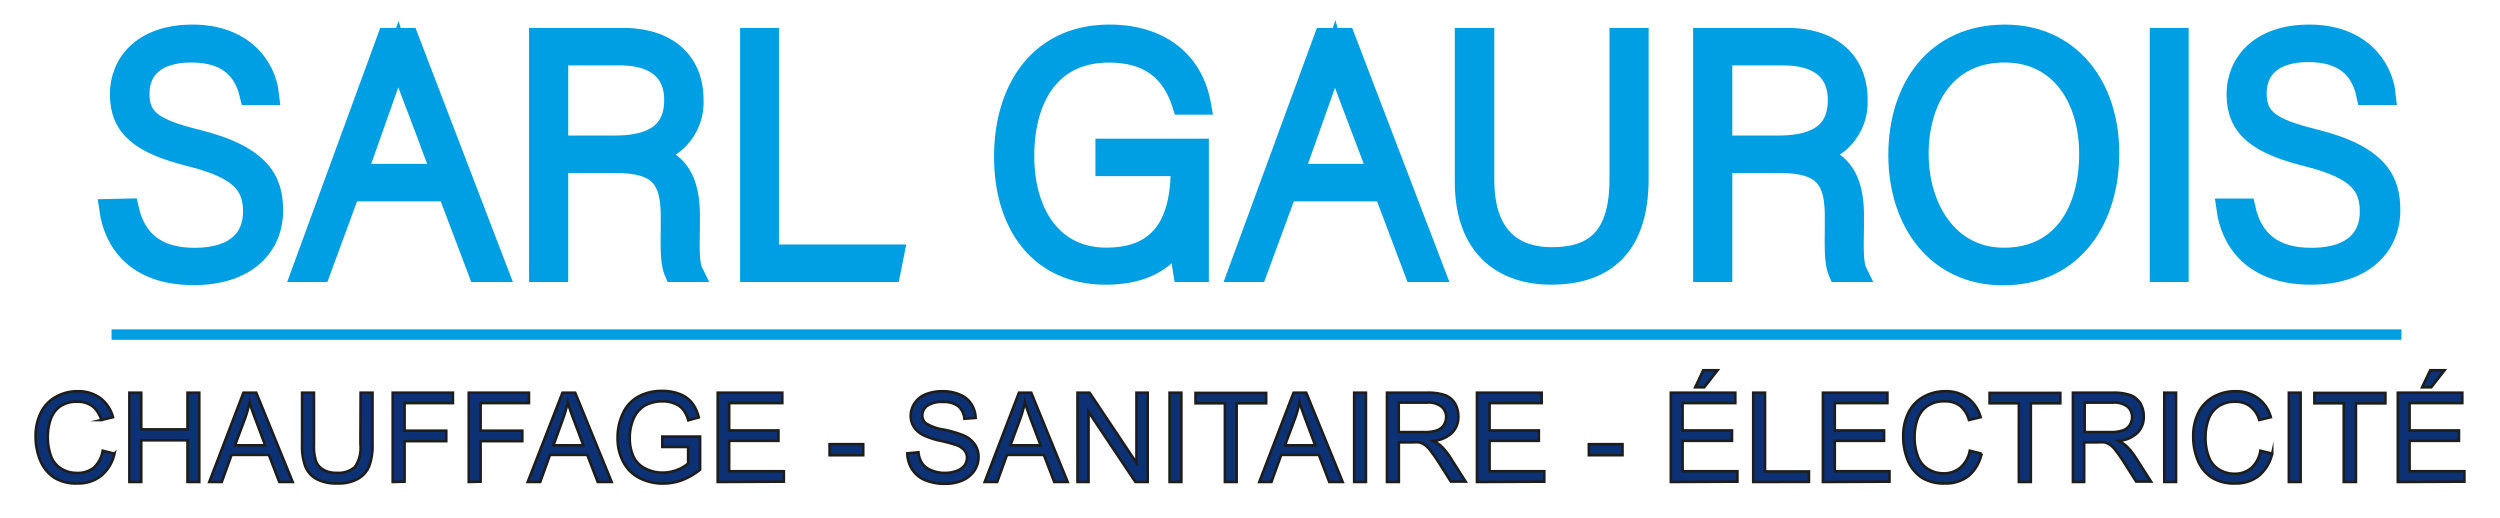
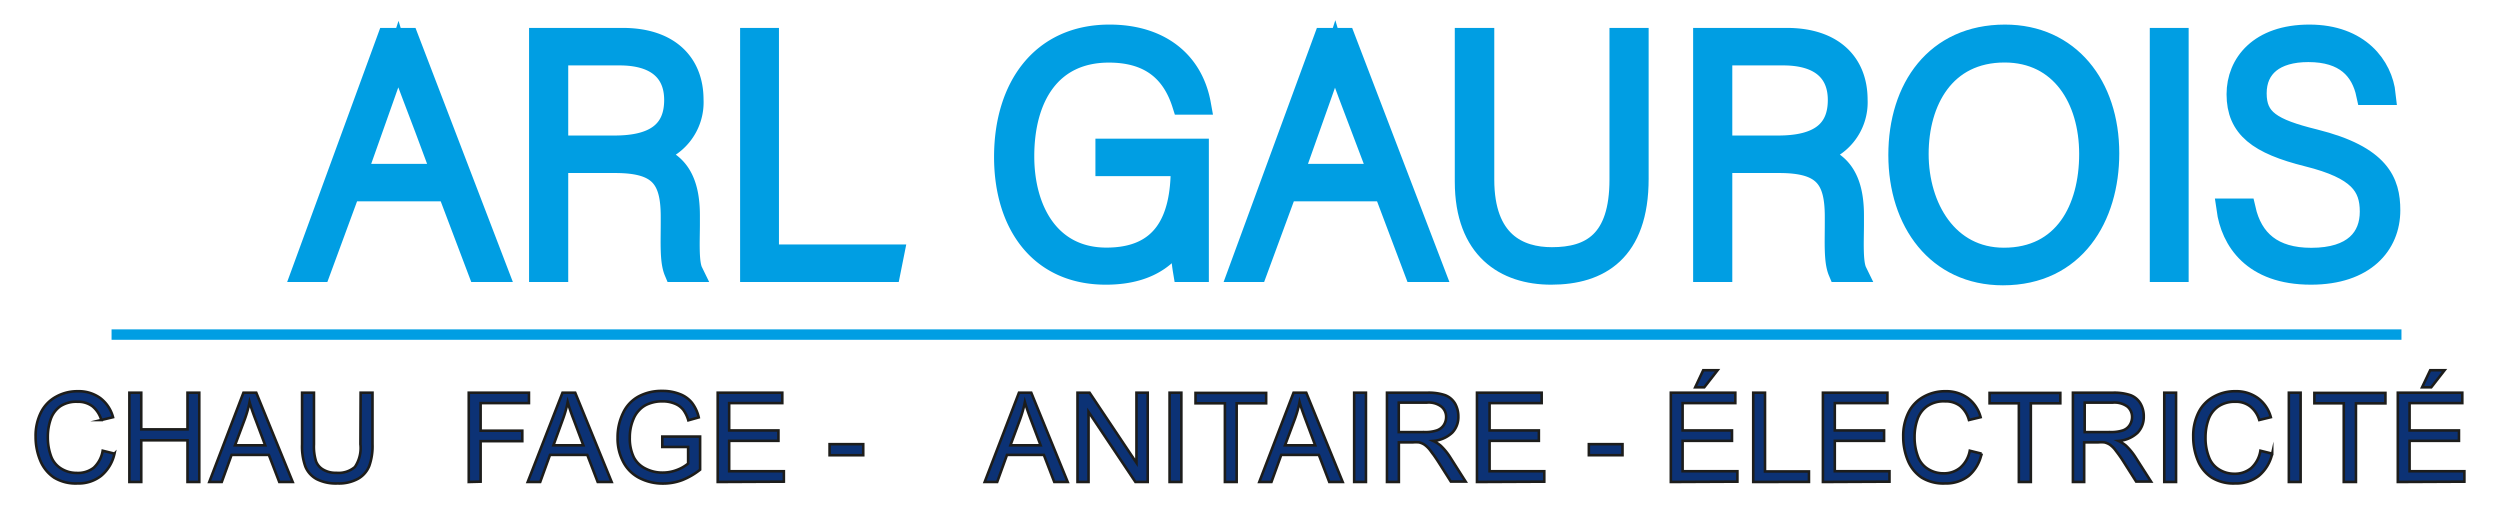
<svg xmlns="http://www.w3.org/2000/svg" viewBox="0 0 240 49.77">
  <defs>
    <style>.cls-1{fill:#009ee3;stroke-width:2px;}.cls-1,.cls-3{stroke:#009ee3;}.cls-1,.cls-2,.cls-3{stroke-miterlimit:10;}.cls-2{fill:#0c3275;stroke:#1d1d1b;stroke-width:0.25px;}.cls-3{fill:#1d1d1b;}</style>
  </defs>
  <title>logo</title>
  <g id="Calque_3" data-name="Calque 3">
-     <path class="cls-1" d="M12.33,20.06c.67,3,2.66,4.73,6.34,4.73,4.09,0,5.66-2,5.66-4.47s-1.12-4.1-6-5.32c-4.73-1.18-6.78-2.72-6.78-5.95,0-2.94,2.14-5.69,6.94-5.69s7,3,7.3,5.72H24C23.43,6.69,21.87,5,18.35,5c-3.23,0-5,1.5-5,4s1.47,3.42,5.6,4.44c6.3,1.57,7.23,4.1,7.23,6.79,0,3.29-2.4,6.14-7.59,6.14-5.6,0-7.64-3.26-8.06-6.27Z" />
    <path class="cls-1" d="M33.58,18.33l-2.85,7.74H29L37.2,3.68h2l8.58,22.39H45.93L43,18.33Zm8.86-1.6C40,10.08,38.67,6.88,38.22,5.37h0c-.55,1.7-2,5.67-4,11.36Z" />
    <path class="cls-1" d="M53.55,15.61V26.07H51.79V3.68h8c4.42,0,6.75,2.37,6.75,5.89a5.06,5.06,0,0,1-4.19,5.24c2.3.55,3.84,2,3.84,5.86v.86c0,1.57-.13,3.68.29,4.54H64.75c-.42-1-.32-2.75-.32-4.67v-.57c0-3.68-1.09-5.22-5.38-5.22Zm0-1.6H59c3.93,0,5.76-1.47,5.76-4.41,0-2.75-1.8-4.32-5.28-4.32H53.55Z" />
    <path class="cls-1" d="M72.05,3.68h1.73V24.47h12l-.32,1.6H72.05Z" />
    <path class="cls-1" d="M115.05,26.07h-1.44a17.33,17.33,0,0,1-.22-3.58c-.8,1.54-2.56,3.84-7.23,3.84-6.43,0-9.73-4.9-9.73-11.26,0-6.69,3.52-11.71,10.08-11.71,4.83,0,8,2.53,8.74,6.65h-1.73c-1-3.16-3.17-5-7.07-5-5.6,0-8.16,4.35-8.16,10,0,5.12,2.46,9.76,7.93,9.76s7.17-3.65,7.17-8.61v-.25h-7.23v-1.6h8.89Z" />
    <path class="cls-1" d="M123.51,18.33l-2.85,7.74H118.9l8.22-22.39h2l8.57,22.39h-1.88l-2.92-7.74Zm8.86-1.6c-2.5-6.65-3.78-9.85-4.22-11.36h0c-.54,1.7-2,5.67-4,11.36Z" />
    <path class="cls-1" d="M142.45,3.68V17.24c0,6,3.36,7.49,6.53,7.49,3.74,0,6.53-1.57,6.53-7.49V3.68h1.76V17.15c0,7-3.72,9.18-8.36,9.18-4.41,0-8.25-2.4-8.25-8.89V3.68Z" />
    <path class="cls-1" d="M165.3,15.61V26.07h-1.76V3.68h8c4.42,0,6.75,2.37,6.75,5.89a5.06,5.06,0,0,1-4.19,5.24c2.31.55,3.84,2,3.84,5.86v.86c0,1.57-.13,3.68.29,4.54H176.5c-.42-1-.32-2.75-.32-4.67v-.57c0-3.68-1.09-5.22-5.38-5.22Zm0-1.6h5.41c3.93,0,5.76-1.47,5.76-4.41,0-2.75-1.8-4.32-5.28-4.32H165.3Z" />
    <path class="cls-1" d="M202.45,14.72c0,6.11-3.26,11.67-10.17,11.67-6.31,0-10-5.08-10-11.51s3.55-11.52,10.2-11.52C198.64,3.36,202.45,8.19,202.45,14.72Zm-18.3.06c0,5.15,2.85,10,8.22,10,5.79,0,8.23-4.73,8.23-10S197.84,5,192.44,5C186.68,5,184.15,9.72,184.15,14.78Z" />
    <path class="cls-1" d="M209.11,3.68V26.07h-1.73V3.68Z" />
    <path class="cls-1" d="M215.54,20.06c.68,3,2.66,4.73,6.34,4.73,4.1,0,5.66-2,5.66-4.47s-1.12-4.1-6-5.32c-4.74-1.18-6.79-2.72-6.79-5.95,0-2.94,2.15-5.69,6.95-5.69s7,3,7.29,5.72h-1.79c-.51-2.39-2.08-4.12-5.6-4.12-3.23,0-5,1.5-5,4s1.47,3.42,5.6,4.44c6.3,1.57,7.23,4.1,7.23,6.79,0,3.29-2.4,6.14-7.58,6.14-5.6,0-7.65-3.26-8.07-6.27Z" />
    <path class="cls-2" d="M9.86,43.27l1.13.28a3.82,3.82,0,0,1-1.28,2.13,3.52,3.52,0,0,1-2.26.73,4,4,0,0,1-2.26-.56,3.65,3.65,0,0,1-1.32-1.63,5.9,5.9,0,0,1-.45-2.3,5,5,0,0,1,.51-2.33,3.49,3.49,0,0,1,1.46-1.51,4.19,4.19,0,0,1,2.07-.52,3.53,3.53,0,0,1,2.16.65,3.4,3.4,0,0,1,1.23,1.84l-1.12.27A2.65,2.65,0,0,0,8.87,39a2.29,2.29,0,0,0-1.43-.43A2.8,2.8,0,0,0,5.79,39a2.54,2.54,0,0,0-.93,1.27,5.1,5.1,0,0,0-.27,1.65,5.25,5.25,0,0,0,.32,1.9A2.33,2.33,0,0,0,5.9,45a2.76,2.76,0,0,0,1.45.4A2.45,2.45,0,0,0,9,44.9,2.85,2.85,0,0,0,9.86,43.27Z" />
    <path class="cls-2" d="M12.42,46.27V37.7h1.14v3.52H18V37.7h1.13v8.57H18v-4H13.56v4Z" />
    <path class="cls-2" d="M20.09,46.27l3.28-8.57H24.6l3.5,8.57H26.81l-1-2.6H22.23l-.94,2.6Zm2.47-3.52h2.9l-.89-2.37c-.28-.72-.48-1.31-.61-1.78a10.84,10.84,0,0,1-.46,1.64Z" />
    <path class="cls-2" d="M34.62,37.7h1.14v4.95a5.69,5.69,0,0,1-.3,2.05,2.46,2.46,0,0,1-1.05,1.24,3.79,3.79,0,0,1-2,.47,4.08,4.08,0,0,1-2-.41,2.4,2.4,0,0,1-1.09-1.2A5.67,5.67,0,0,1,29,42.65V37.7h1.14v4.95a4.79,4.79,0,0,0,.2,1.64,1.58,1.58,0,0,0,.72.81,2.33,2.33,0,0,0,1.23.29,2.39,2.39,0,0,0,1.78-.56,3.25,3.25,0,0,0,.53-2.18Z" />
-     <path class="cls-2" d="M37.7,46.27V37.7h5.78v1H38.84v2.65h4v1h-4v3.89Z" />
    <path class="cls-2" d="M45,46.27V37.7h5.78v1H46.14v2.65h4v1h-4v3.89Z" />
    <path class="cls-2" d="M50.66,46.27,54,37.7h1.22l3.5,8.57H57.38l-1-2.6H52.8l-.94,2.6Zm2.47-3.52H56l-.89-2.37c-.28-.72-.48-1.31-.61-1.78a10.84,10.84,0,0,1-.46,1.64Z" />
    <path class="cls-2" d="M63.58,42.91v-1h3.63v3.18a6.74,6.74,0,0,1-1.72,1,5.2,5.2,0,0,1-1.83.33,4.87,4.87,0,0,1-2.29-.54,3.59,3.59,0,0,1-1.55-1.56A4.79,4.79,0,0,1,59.29,42a5.31,5.31,0,0,1,.52-2.34,3.48,3.48,0,0,1,1.51-1.61,4.68,4.68,0,0,1,2.26-.52,4.49,4.49,0,0,1,1.68.3,2.72,2.72,0,0,1,1.17.84,3.64,3.64,0,0,1,.65,1.4l-1,.28a3.19,3.19,0,0,0-.48-1,1.93,1.93,0,0,0-.82-.6,3,3,0,0,0-1.18-.22,3.45,3.45,0,0,0-1.34.24,2.33,2.33,0,0,0-.91.62,2.62,2.62,0,0,0-.54.84A4.48,4.48,0,0,0,60.46,42a4.19,4.19,0,0,0,.39,1.91A2.51,2.51,0,0,0,62,45a3.54,3.54,0,0,0,1.6.37A3.8,3.8,0,0,0,65,45.11a3.66,3.66,0,0,0,1.06-.61V42.91Z" />
    <path class="cls-2" d="M68.9,46.27V37.7h6.2v1H70v2.62h4.73v1H70v2.92h5.25v1Z" />
    <path class="cls-2" d="M79.64,43.7V42.64h3.23V43.7Z" />
-     <path class="cls-2" d="M87.1,43.52l1.07-.1a2.33,2.33,0,0,0,.36,1.06,1.92,1.92,0,0,0,.86.66,3.26,3.26,0,0,0,1.31.26,3.15,3.15,0,0,0,1.15-.2,1.6,1.6,0,0,0,.74-.52,1.26,1.26,0,0,0,.24-.74,1.08,1.08,0,0,0-.24-.7,1.72,1.72,0,0,0-.77-.51,15.55,15.55,0,0,0-1.52-.41,7.43,7.43,0,0,1-1.65-.54,2.28,2.28,0,0,1-.92-.8,1.93,1.93,0,0,1-.3-1.06,2.13,2.13,0,0,1,.37-1.21,2.26,2.26,0,0,1,1.07-.86,4.22,4.22,0,0,1,1.57-.29,4.16,4.16,0,0,1,1.68.31,2.35,2.35,0,0,1,1.12.9,2.59,2.59,0,0,1,.42,1.35l-1.08.08A1.77,1.77,0,0,0,92,39a2.32,2.32,0,0,0-1.49-.41,2.44,2.44,0,0,0-1.5.37,1.16,1.16,0,0,0-.47.91,1,1,0,0,0,.34.76,4.4,4.4,0,0,0,1.7.61,10.72,10.72,0,0,1,1.9.55,2.54,2.54,0,0,1,1.1.87,2.11,2.11,0,0,1,.36,1.22,2.37,2.37,0,0,1-.39,1.29,2.64,2.64,0,0,1-1.13.94,3.92,3.92,0,0,1-1.65.33,4.82,4.82,0,0,1-1.94-.34,2.69,2.69,0,0,1-1.24-1A3,3,0,0,1,87.1,43.52Z" />
    <path class="cls-2" d="M94.53,46.27l3.29-8.57H99l3.5,8.57h-1.29l-1-2.6H96.67l-.94,2.6ZM97,42.75h2.9L99,40.38c-.27-.72-.48-1.31-.61-1.78a10.84,10.84,0,0,1-.46,1.64Z" />
    <path class="cls-2" d="M103.44,46.27V37.7h1.16l4.5,6.73V37.7h1.08v8.57H109l-4.5-6.73v6.73Z" />
    <path class="cls-2" d="M112.28,46.27V37.7h1.13v8.57Z" />
    <path class="cls-2" d="M117.59,46.27V38.72h-2.82v-1h6.78v1h-2.83v7.55Z" />
    <path class="cls-2" d="M120.89,46.27l3.29-8.57h1.22l3.5,8.57h-1.29l-1-2.6H123l-.94,2.6Zm2.47-3.52h2.9l-.89-2.37c-.27-.72-.48-1.31-.61-1.78a10.84,10.84,0,0,1-.46,1.64Z" />
    <path class="cls-2" d="M130,46.27V37.7h1.13v8.57Z" />
    <path class="cls-2" d="M133.15,46.27V37.7H137a4.89,4.89,0,0,1,1.74.24,1.91,1.91,0,0,1,.95.81A2.5,2.5,0,0,1,140,40a2.14,2.14,0,0,1-.59,1.54,3,3,0,0,1-1.82.79,3.33,3.33,0,0,1,.69.43,5.83,5.83,0,0,1,.94,1.14l1.48,2.33h-1.42l-1.13-1.78c-.33-.52-.61-.91-.82-1.18a2.61,2.61,0,0,0-.58-.58,1.61,1.61,0,0,0-.51-.22,3.21,3.21,0,0,0-.63,0h-1.32v3.8Zm1.13-4.79h2.44a3.53,3.53,0,0,0,1.21-.16,1.29,1.29,0,0,0,.67-.51,1.42,1.42,0,0,0,.23-.77,1.27,1.27,0,0,0-.45-1,2,2,0,0,0-1.39-.39h-2.71Z" />
    <path class="cls-2" d="M141.79,46.27V37.7H148v1h-5v2.62h4.73v1h-4.73v2.92h5.25v1Z" />
    <path class="cls-2" d="M152.53,43.7V42.64h3.23V43.7Z" />
    <path class="cls-2" d="M160.4,46.27V37.7h6.19v1h-5.06v2.62h4.74v1h-4.74v2.92h5.26v1Zm2.34-9.09.77-1.64h1.38l-1.28,1.64Z" />
    <path class="cls-2" d="M168.31,46.27V37.7h1.13v7.56h4.22v1Z" />
    <path class="cls-2" d="M175,46.27V37.7h6.19v1h-5.05v2.62h4.73v1h-4.73v2.92h5.25v1Z" />
    <path class="cls-2" d="M189.1,43.27l1.13.28A3.82,3.82,0,0,1,189,45.68a3.52,3.52,0,0,1-2.26.73,4,4,0,0,1-2.26-.56,3.65,3.65,0,0,1-1.32-1.63,5.9,5.9,0,0,1-.45-2.3,5,5,0,0,1,.51-2.33,3.49,3.49,0,0,1,1.46-1.51,4.19,4.19,0,0,1,2.07-.52,3.53,3.53,0,0,1,2.16.65,3.4,3.4,0,0,1,1.23,1.84l-1.12.27a2.65,2.65,0,0,0-.86-1.36,2.29,2.29,0,0,0-1.43-.43A2.8,2.8,0,0,0,185,39a2.54,2.54,0,0,0-.93,1.27,5.1,5.1,0,0,0-.27,1.65,5.25,5.25,0,0,0,.32,1.9,2.33,2.33,0,0,0,1,1.22,2.76,2.76,0,0,0,1.45.4,2.45,2.45,0,0,0,1.61-.54A2.85,2.85,0,0,0,189.1,43.27Z" />
    <path class="cls-2" d="M193.81,46.27V38.72H191v-1h6.79v1h-2.83v7.55Z" />
    <path class="cls-2" d="M199,46.27V37.7h3.8a4.89,4.89,0,0,1,1.74.24,1.87,1.87,0,0,1,.95.81A2.41,2.41,0,0,1,205.8,40a2.18,2.18,0,0,1-.59,1.54,3,3,0,0,1-1.83.79,3.33,3.33,0,0,1,.69.43,5.83,5.83,0,0,1,.94,1.14l1.49,2.33h-1.43l-1.13-1.78a12.9,12.9,0,0,0-.82-1.18,2.4,2.4,0,0,0-.57-.58,1.66,1.66,0,0,0-.52-.22,3.21,3.21,0,0,0-.63,0h-1.32v3.8Zm1.13-4.79h2.44a3.64,3.64,0,0,0,1.22-.16,1.26,1.26,0,0,0,.66-.51,1.42,1.42,0,0,0,.23-.77,1.3,1.3,0,0,0-.44-1,2.09,2.09,0,0,0-1.4-.39h-2.71Z" />
    <path class="cls-2" d="M207.77,46.27V37.7h1.13v8.57Z" />
    <path class="cls-2" d="M217,43.27l1.13.28a3.88,3.88,0,0,1-1.28,2.13,3.53,3.53,0,0,1-2.27.73,4,4,0,0,1-2.25-.56A3.53,3.53,0,0,1,211,44.22a5.9,5.9,0,0,1-.45-2.3,5,5,0,0,1,.51-2.33,3.49,3.49,0,0,1,1.46-1.51,4.16,4.16,0,0,1,2.07-.52,3.53,3.53,0,0,1,2.16.65A3.38,3.38,0,0,1,218,40.05l-1.11.27A2.6,2.6,0,0,0,216,39a2.24,2.24,0,0,0-1.42-.43,2.8,2.8,0,0,0-1.65.47,2.54,2.54,0,0,0-.93,1.27,5.1,5.1,0,0,0-.27,1.65,5,5,0,0,0,.32,1.9,2.33,2.33,0,0,0,1,1.22,2.73,2.73,0,0,0,1.45.4,2.45,2.45,0,0,0,1.61-.54A2.85,2.85,0,0,0,217,43.27Z" />
    <path class="cls-2" d="M219.73,46.27V37.7h1.13v8.57Z" />
    <path class="cls-2" d="M225,46.27V38.72h-2.82v-1H229v1h-2.83v7.55Z" />
    <path class="cls-2" d="M230.19,46.27V37.7h6.19v1h-5.06v2.62h4.74v1h-4.74v2.92h5.26v1Zm2.33-9.09.78-1.64h1.38l-1.28,1.64Z" />
    <line class="cls-3" x1="10.71" y1="32.12" x2="230.54" y2="32.12" />
  </g>
</svg>